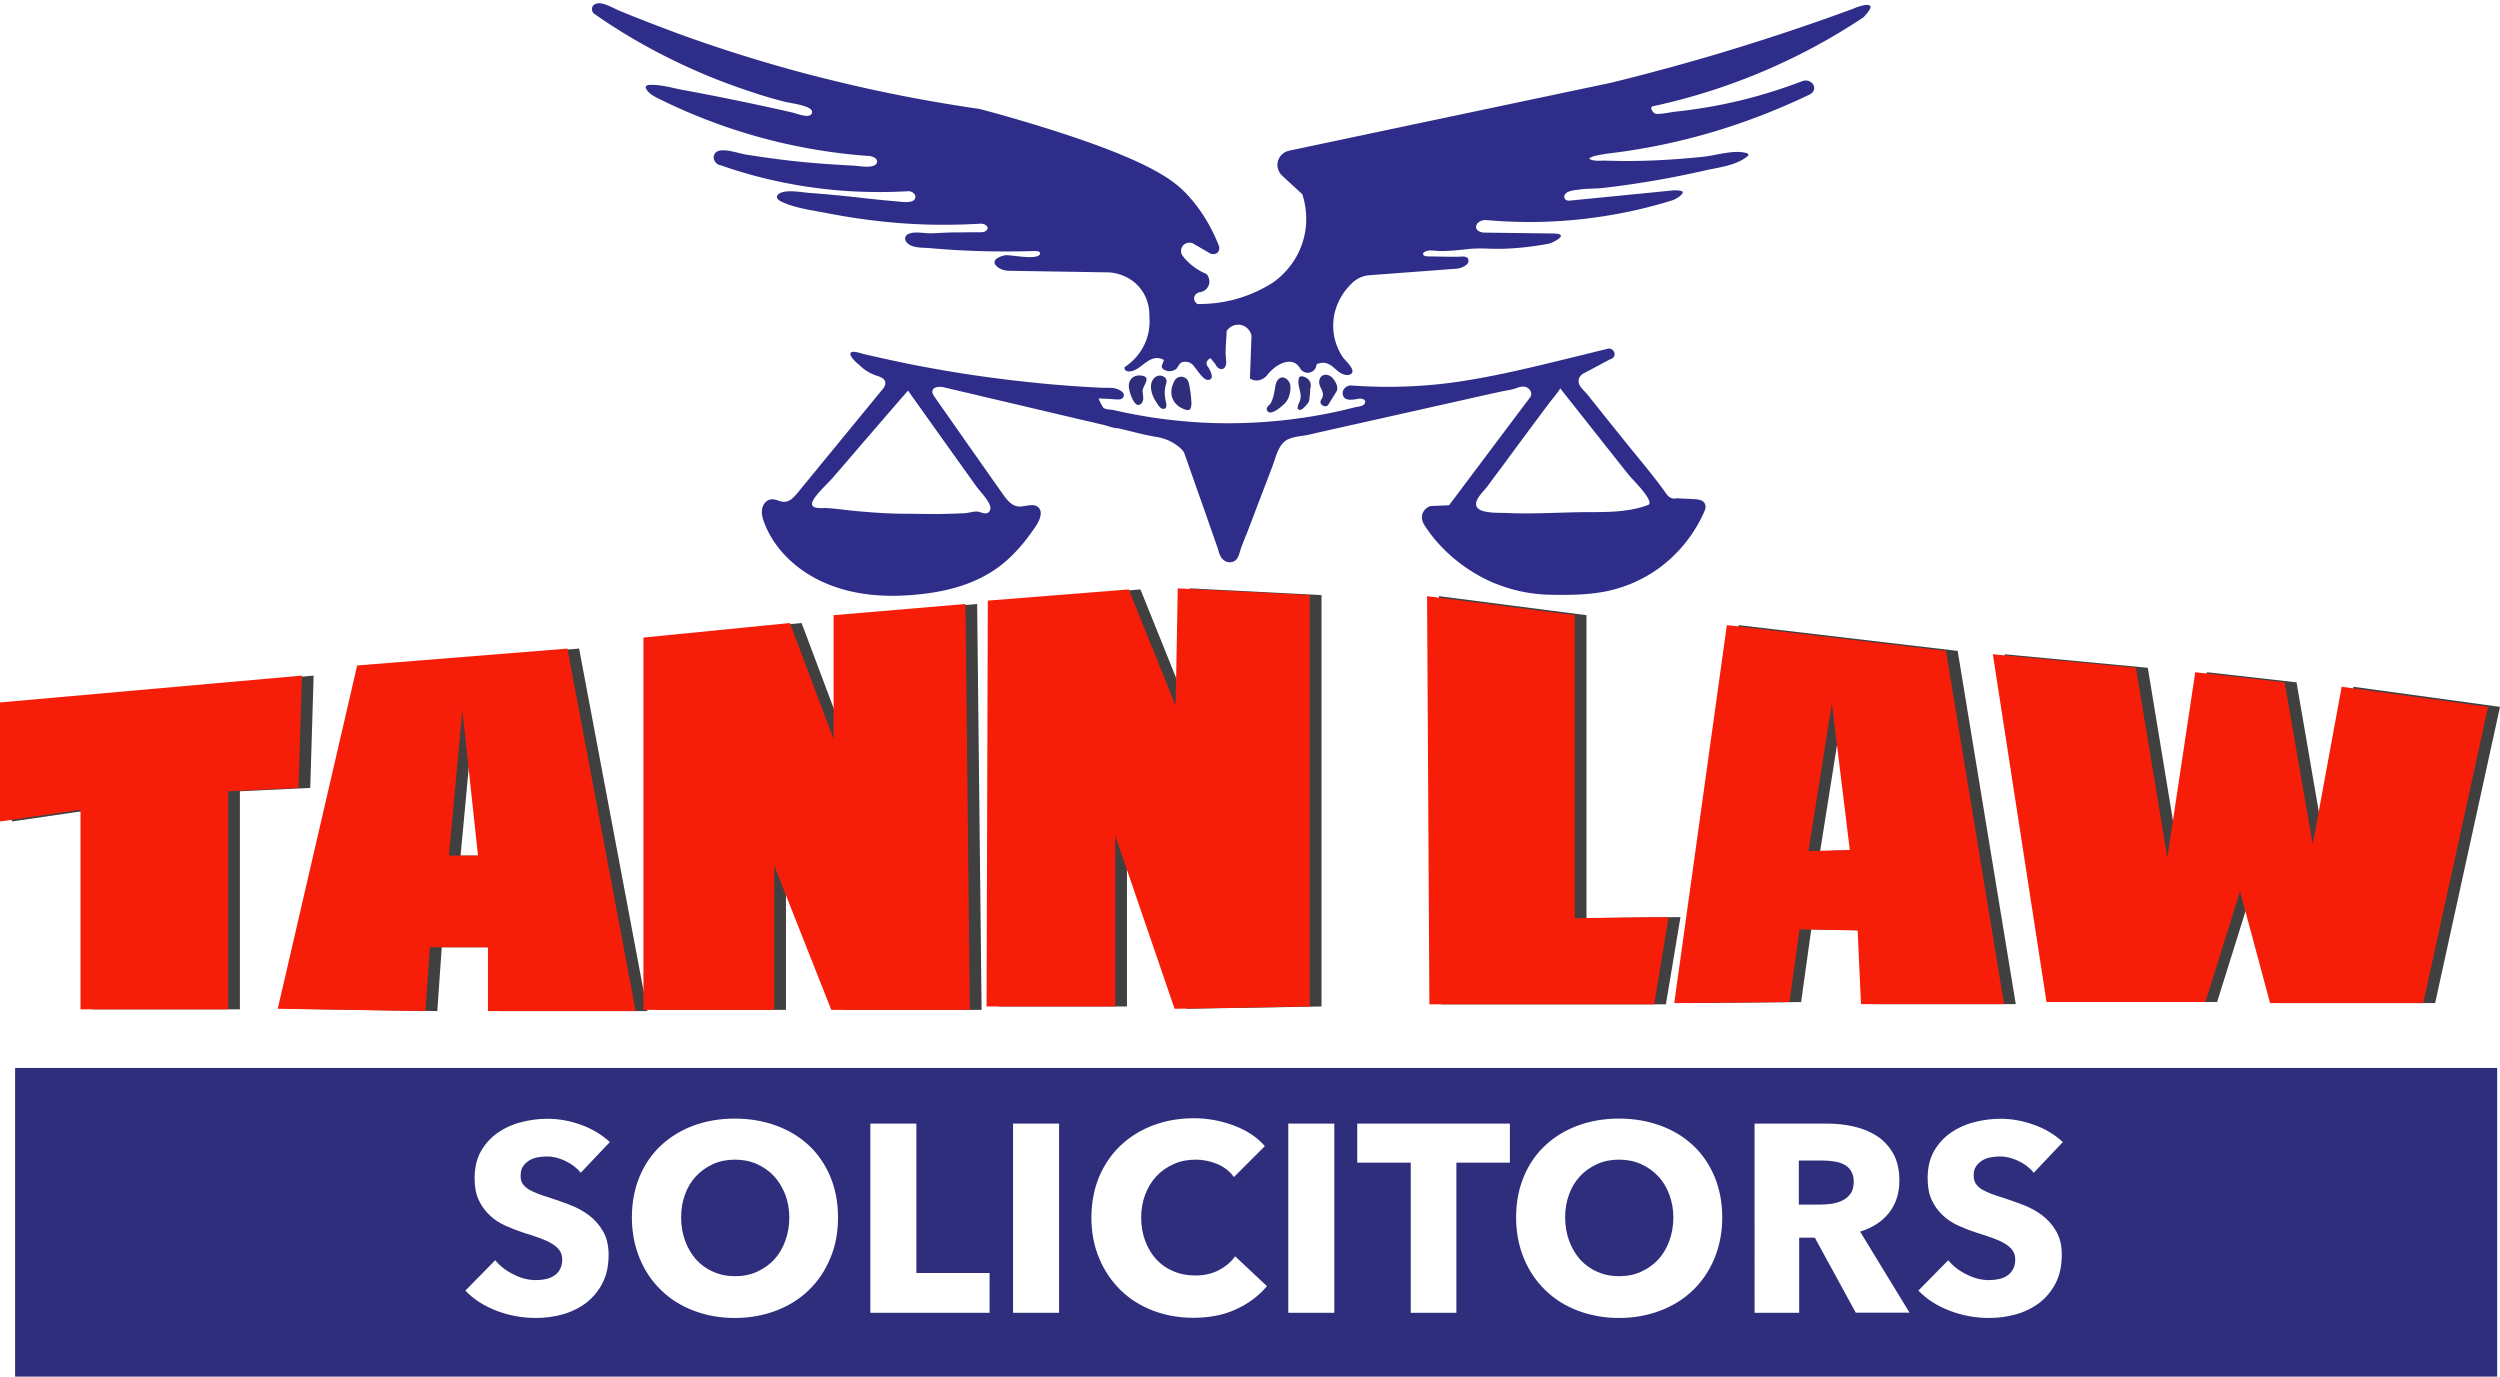
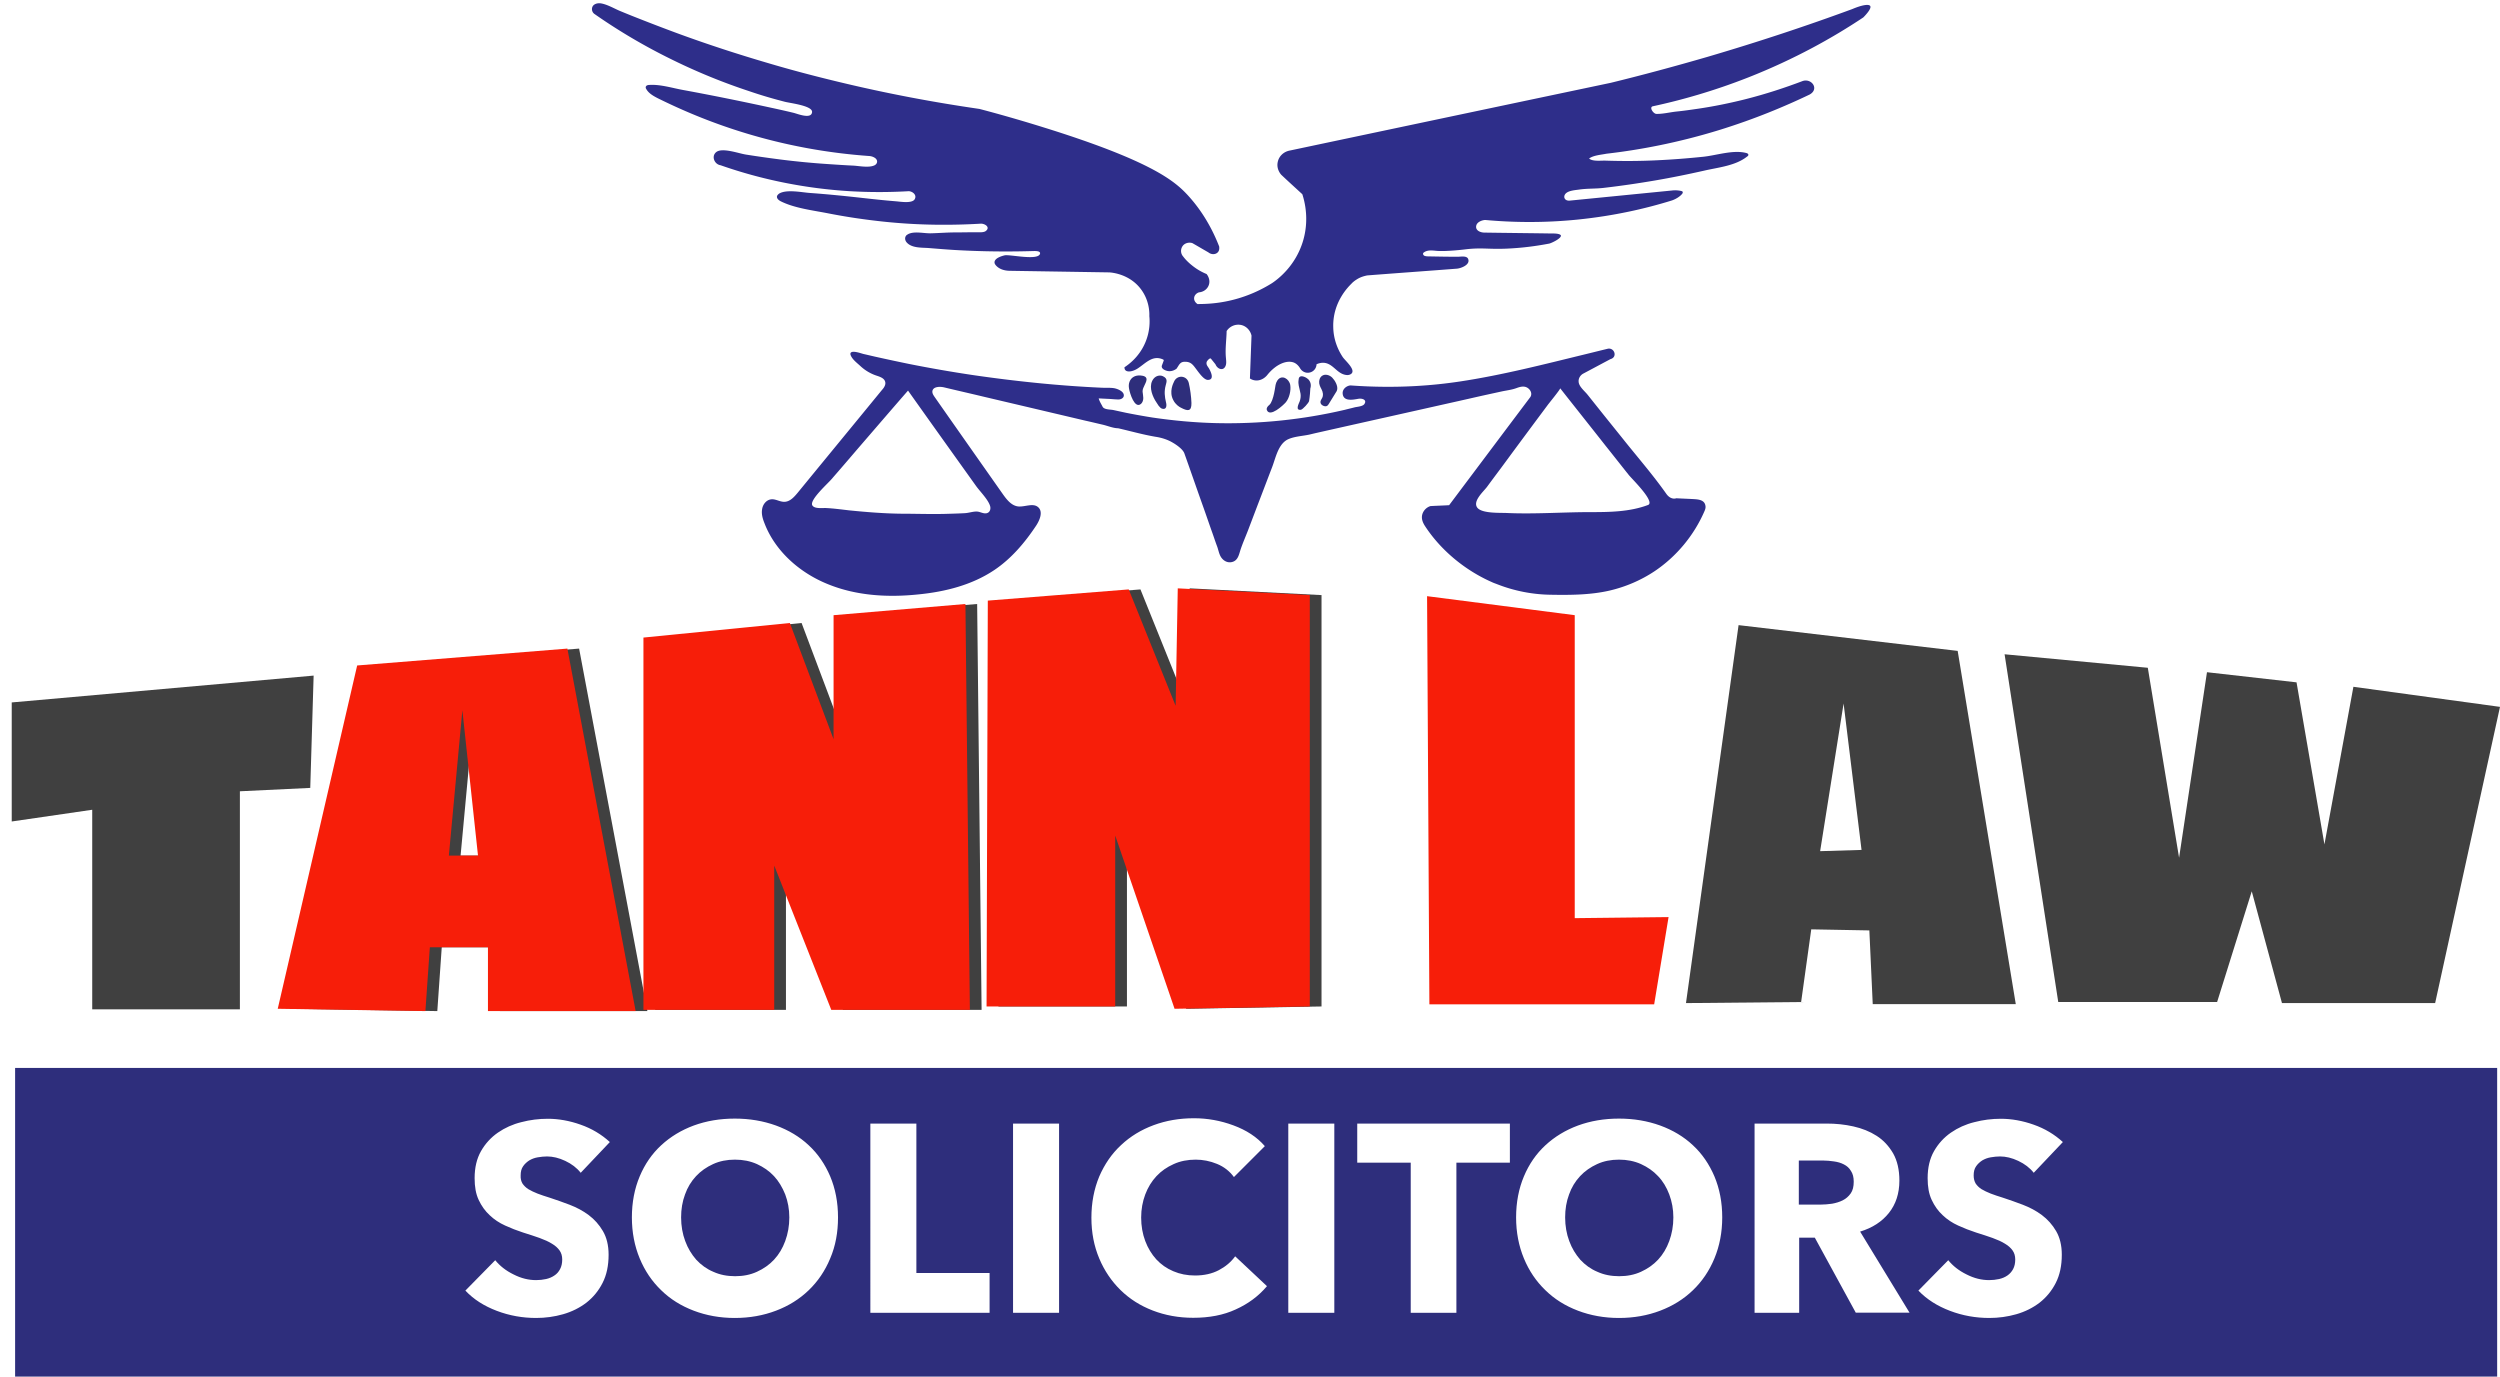
<svg xmlns="http://www.w3.org/2000/svg" version="1.1" id="Layer_1" x="0" y="0" viewBox="0 0 1406.9 774.7" style="enable-background:new 0 0 1406.9 774.7" xml:space="preserve">
  <style>.st0{opacity:.75}.st1{fill:#f71e09}.st2{fill:#2e2e7c}.st3{fill:#2e2e8a}.st4{fill:#2e2e7b}</style>
  <switch>
    <g>
      <path d="m6.6 395.3 169.9-15.1-1.9 63.2-39.6 1.9V568H51.9V455.7l-45.3 6.6z" class="st0" />
-       <path class="st1" d="m0 395.3 169.9-15.1-1.9 63.2-39.6 1.9V568H45.3V455.7L0 462.3z" />
-       <path d="M364.3 568.9 325.9 365l-118.3 9.4L163 567.7l83.1 1.3 2.5-35.9h32.7V569h83zm-105.1-87.4 7.6-81.8 8.8 81.8h-16.4z" class="st0" />
+       <path d="M364.3 568.9 325.9 365l-118.3 9.4L163 567.7l83.1 1.3 2.5-35.9h32.7V569h83zm-105.1-87.4 7.6-81.8 8.8 81.8z" class="st0" />
      <path class="st1" d="M357.7 568.9 319.3 365 201 374.5l-44.7 193.2 83.1 1.3 2.5-35.9h32.7V569h83.1zm-105.1-87.4 7.6-81.8 8.8 81.8h-16.4z" />
      <path d="m368.7 358.8 82.4-8.2 24.6 65.4v-69.8l74.2-6.3 2.5 228.4h-78l-32.1-81.2v81.2h-73.6z" class="st0" />
      <path class="st1" d="m362.1 358.8 82.4-8.2 24.6 65.4v-69.8l74.2-6.3 2.5 228.4h-78l-32.1-81.2v81.2h-73.6z" />
      <path d="m562.5 338 79.3-6.3 26.4 65.5 1.3-66.1 74.2 3.8v231.5l-76.1 1.3-33.4-97.5v96.2h-72.3z" class="st0" />
      <path class="st1" d="m555.9 338 79.3-6.3 26.4 65.5 1.2-66.1 74.3 3.8v231.5l-76.1 1.3-33.4-97.5v96.2h-72.4z" />
-       <path d="m809.8 335.5 83 10.7v170.5l52.9-.6-8.2 49.1H811z" class="st0" />
      <path class="st1" d="m803.1 335.5 83.1 10.7v170.5l52.8-.6-8.1 49.1H804.4z" />
      <path d="m1101.7 366.3-123.3-14.5-29.6 212.7 64.8-.6 5.7-40.9 32.7.6 1.9 41.5h80.5l-32.7-198.8zM1024.3 479l13.2-83.1 10.1 82.4-23.3.7z" class="st0" />
-       <path class="st1" d="m1095.1 366.3-123.3-14.5-29.6 212.7 64.8-.6 5.7-40.9 32.7.6 1.9 41.5h80.5l-32.7-198.8zM1017.7 479l13.2-83.1 10.1 82.4-23.3.7z" />
      <path d="m1128.1 368.2 80.6 7.6 17.6 106.9 15.7-104.4 50.4 5.7 15.7 91.2 16.3-88.7 82.5 11.3-36.5 166.7h-86.2l-17-62.9-19.5 62.3h-89.4z" class="st0" />
-       <path class="st1" d="m1121.5 368.2 80.5 7.6 17.7 106.9 15.7-104.4 50.3 5.7 15.8 91.2 16.3-88.7 82.4 11.3-36.5 166.7h-86.2l-16.9-62.9-19.5 62.3h-89.4z" />
      <path class="st2" d="M1037.7 655.3c-1.7-.9-3.5-1.4-5.6-1.7-2.1-.3-4.1-.5-6-.5h-13.8v24.8h12.2c2.1 0 4.3-.2 6.5-.5 2.2-.4 4.2-1 6-1.9 1.8-.9 3.3-2.2 4.5-3.9 1.2-1.7 1.7-3.9 1.7-6.6 0-2.5-.5-4.5-1.6-6.1-.9-1.6-2.3-2.8-3.9-3.6zM933.1 661.9c-2.7-2.9-5.9-5.1-9.6-6.8-3.8-1.7-7.9-2.5-12.4-2.5s-8.6.8-12.3 2.5c-3.7 1.7-6.9 3.9-9.6 6.8-2.7 2.9-4.8 6.3-6.2 10.3-1.5 4-2.2 8.3-2.2 12.9 0 4.8.8 9.3 2.3 13.3 1.5 4.1 3.6 7.5 6.2 10.5 2.7 2.9 5.8 5.2 9.6 6.8 3.7 1.7 7.8 2.5 12.3 2.5 4.5 0 8.6-.8 12.3-2.5 3.7-1.7 6.9-3.9 9.6-6.8 2.7-2.9 4.8-6.4 6.3-10.5s2.3-8.5 2.3-13.3c0-4.6-.8-8.9-2.3-12.9-1.5-4-3.6-7.5-6.3-10.3zM435.6 661.9c-2.7-2.9-5.9-5.1-9.6-6.8-3.8-1.7-7.9-2.5-12.4-2.5s-8.6.8-12.3 2.5c-3.7 1.7-6.9 3.9-9.6 6.8-2.7 2.9-4.8 6.3-6.2 10.3-1.5 4-2.2 8.3-2.2 12.9 0 4.8.8 9.3 2.3 13.3 1.5 4.1 3.6 7.5 6.2 10.5 2.7 2.9 5.8 5.2 9.6 6.8 3.7 1.7 7.8 2.5 12.3 2.5s8.6-.8 12.3-2.5c3.7-1.7 6.9-3.9 9.6-6.8 2.7-2.9 4.8-6.4 6.3-10.5s2.3-8.5 2.3-13.3c0-4.6-.8-8.9-2.3-12.9-1.6-4-3.7-7.5-6.3-10.3z" />
      <path class="st2" d="M8.5 601v173.7h1396.8V601H8.5zM294 666c.8 1.2 1.9 2.3 3.3 3.2 1.5.9 3.2 1.7 5.2 2.5s4.3 1.5 6.8 2.3c3.6 1.2 7.4 2.5 11.3 4 3.9 1.5 7.5 3.4 10.7 5.8 3.2 2.4 5.9 5.4 8 9 2.1 3.6 3.2 8 3.2 13.3 0 6.1-1.1 11.4-3.4 15.9s-5.3 8.1-9.1 11.1c-3.8 2.9-8.2 5.1-13.1 6.5-4.9 1.4-10 2.1-15.2 2.1-7.6 0-15-1.3-22.1-4-7.1-2.7-13-6.4-17.7-11.4l16.8-17.1c2.6 3.2 6 5.9 10.3 8 4.3 2.2 8.5 3.2 12.7 3.2 1.9 0 3.8-.2 5.6-.6 1.8-.4 3.4-1.1 4.7-2 1.4-.9 2.4-2.1 3.2-3.6.8-1.5 1.2-3.3 1.2-5.4 0-2-.5-3.7-1.5-5.1-1-1.4-2.4-2.7-4.3-3.8-1.9-1.2-4.2-2.2-6.9-3.2-2.8-1-5.9-2-9.4-3.1-3.4-1.1-6.7-2.4-10-3.9s-6.2-3.4-8.7-5.8c-2.6-2.4-4.6-5.2-6.2-8.6-1.6-3.4-2.3-7.4-2.3-12.3 0-5.9 1.2-11 3.6-15.2 2.4-4.2 5.6-7.7 9.5-10.4 3.9-2.7 8.3-4.7 13.2-5.9 4.9-1.3 9.9-1.9 14.9-1.9 6 0 12.2 1.1 18.4 3.3 6.3 2.2 11.8 5.5 16.5 9.8L326.8 660c-2.2-2.8-5.1-5-8.7-6.7-3.6-1.7-7-2.5-10.3-2.5-1.7 0-3.4.2-5.2.5-1.8.3-3.3.9-4.7 1.7-1.4.9-2.6 2-3.5 3.3-1 1.4-1.4 3.1-1.4 5.2-.1 1.8.3 3.3 1 4.5zm173.2 42.2c-2.9 7-6.9 12.9-12.1 17.9-5.2 5-11.3 8.8-18.4 11.5-7.1 2.7-14.8 4.1-23.2 4.1-8.3 0-16-1.4-23.1-4.1-7.1-2.7-13.2-6.5-18.3-11.5-5.2-5-9.2-10.9-12.1-17.9-2.9-7-4.4-14.7-4.4-23.1 0-8.5 1.5-16.2 4.4-23.1 2.9-6.9 6.9-12.7 12.1-17.5 5.2-4.8 11.3-8.5 18.3-11.1 7.1-2.6 14.8-3.9 23.1-3.9s16 1.3 23.2 3.9c7.1 2.6 13.3 6.3 18.4 11.1 5.2 4.8 9.2 10.7 12.1 17.5 2.9 6.9 4.4 14.6 4.4 23.1 0 8.4-1.4 16.1-4.4 23.1zm89.7 30.6h-67.1V632.3h25.9v84.1h41.2v22.4zm39.1 0h-25.9V632.3H596v106.5zm99.4-1.9c-6.9 3.2-14.9 4.7-23.9 4.7-8.2 0-15.8-1.4-22.8-4.1-7-2.7-13-6.5-18.1-11.5-5.1-5-9.1-10.9-12-17.8-2.9-6.9-4.4-14.5-4.4-22.9 0-8.5 1.5-16.2 4.4-23.2 3-6.9 7-12.8 12.3-17.7 5.2-4.9 11.3-8.6 18.3-11.2 7-2.6 14.6-3.9 22.7-3.9 7.5 0 14.9 1.3 22.2 4 7.3 2.7 13.2 6.5 17.7 11.7l-17.4 17.4c-2.4-3.3-5.6-5.8-9.5-7.4-3.9-1.6-7.9-2.4-12-2.4-4.5 0-8.7.8-12.4 2.5-3.8 1.7-7 3.9-9.7 6.8-2.7 2.9-4.8 6.3-6.3 10.3-1.5 4-2.3 8.3-2.3 13 0 4.8.8 9.2 2.3 13.2 1.5 4 3.6 7.4 6.2 10.3 2.7 2.9 5.8 5.1 9.6 6.7 3.7 1.6 7.8 2.4 12.2 2.4 5.1 0 9.6-1 13.4-3 3.8-2 6.9-4.6 9.2-7.8l17.9 16.8c-4.8 5.7-10.7 10-17.6 13.1zm55.5 1.9H725V632.3h25.9v106.5zm98.8-84.5h-30.1v84.5h-25.7v-84.5h-30.1v-22h85.9v22zm115.1 53.9c-2.9 7-6.9 12.9-12.1 17.9-5.2 5-11.3 8.8-18.4 11.5-7.1 2.7-14.8 4.1-23.2 4.1-8.3 0-16-1.4-23.1-4.1-7.1-2.7-13.2-6.5-18.3-11.5-5.2-5-9.2-10.9-12.1-17.9-2.9-7-4.4-14.7-4.4-23.1 0-8.5 1.5-16.2 4.4-23.1 2.9-6.9 6.9-12.7 12.1-17.5 5.2-4.8 11.3-8.5 18.3-11.1 7.1-2.6 14.8-3.9 23.1-3.9s16 1.3 23.2 3.9c7.1 2.6 13.3 6.3 18.4 11.1 5.2 4.8 9.2 10.7 12.1 17.5 2.9 6.9 4.4 14.6 4.4 23.1 0 8.4-1.5 16.1-4.4 23.1zm79.6 30.6-23.1-42.3h-8.8v42.3h-25.1V632.3h40.6c5.1 0 10.1.5 15 1.6s9.2 2.8 13.1 5.3c3.9 2.5 6.9 5.8 9.3 9.9 2.3 4.1 3.5 9.2 3.5 15.3 0 7.2-2 13.3-5.9 18.2-3.9 4.9-9.3 8.4-16.2 10.5l27.8 45.6h-30.2zm67.4-72.8c.8 1.2 1.9 2.3 3.3 3.2 1.5.9 3.2 1.7 5.2 2.5s4.3 1.5 6.8 2.3c3.6 1.2 7.4 2.5 11.3 4 3.9 1.5 7.5 3.4 10.7 5.8 3.2 2.4 5.9 5.4 8 9 2.1 3.6 3.2 8 3.2 13.3 0 6.1-1.1 11.4-3.4 15.9s-5.3 8.1-9.1 11.1c-3.8 2.9-8.2 5.1-13.1 6.5-4.9 1.4-10 2.1-15.2 2.1-7.6 0-15-1.3-22.1-4-7.1-2.7-13-6.4-17.8-11.4l16.8-17.1c2.6 3.2 6 5.9 10.3 8 4.3 2.2 8.5 3.2 12.7 3.2 1.9 0 3.8-.2 5.6-.6 1.8-.4 3.4-1.1 4.7-2s2.4-2.1 3.2-3.6c.8-1.5 1.2-3.3 1.2-5.4 0-2-.5-3.7-1.5-5.1-1-1.4-2.4-2.7-4.3-3.8-1.9-1.2-4.2-2.2-6.9-3.2-2.8-1-5.9-2-9.4-3.1-3.4-1.1-6.7-2.4-10-3.9s-6.2-3.4-8.7-5.8c-2.6-2.4-4.6-5.2-6.2-8.6-1.6-3.4-2.3-7.4-2.3-12.3 0-5.9 1.2-11 3.6-15.2 2.4-4.2 5.6-7.7 9.5-10.4 3.9-2.7 8.3-4.7 13.2-5.9 4.9-1.3 9.9-1.9 14.9-1.9 6 0 12.2 1.1 18.4 3.3 6.3 2.2 11.8 5.5 16.5 9.8l-16.4 17.3c-2.2-2.8-5.1-5-8.7-6.7-3.6-1.7-7-2.5-10.3-2.5-1.7 0-3.4.2-5.2.5-1.8.3-3.3.9-4.7 1.7-1.4.9-2.6 2-3.5 3.3-1 1.4-1.4 3.1-1.4 5.2 0 1.8.4 3.3 1.1 4.5z" />
      <path class="st3" d="M334.6 7.9c-1.8-1.2-2-3.9-.3-5.2 1.1-.8 2.5-1 3.9-.8 3.5.6 7.1 2.7 10.3 4.1 3.6 1.5 7.3 3 10.9 4.4 7.6 3 15.2 5.9 22.8 8.7 16.4 6 33 11.4 49.7 16.3 13.1 3.9 26.4 7.4 39.7 10.6 28.1 6.8 54.7 11.7 79.6 15.3 8 2.1 20.4 5.5 35.5 10.2 61.2 19 74.3 30.4 81.5 38.1 5 5.4 12.3 14.7 17.9 29.1 0 .2.4 2.1-.8 3.3-1.2 1.3-3.6 1.4-5.3 0-3-1.7-6-3.5-9-5.2-2.3-.7-4.8.2-5.8 2.2-.9 1.7-.7 3.8.6 5.3 1.2 1.6 2.9 3.4 5.2 5.2 3 2.4 5.8 3.8 8 4.7.1.1 2.4 2.8 1.3 6.1-.8 2.4-3 4-5.5 4.2-1.7.5-2.9 2-2.8 3.6.1 1.9 1.8 2.9 1.9 3 4.8 0 10.6-.3 17.1-1.7 10.9-2.3 19.3-6.6 24.9-10.1 3.1-2.1 13-9.4 17.3-23.4 3.8-12.4.9-22.9-.3-26.6-3.9-3.6-7.9-7.2-11.8-10.9-.3-.3-3-3.3-2-7.4.7-3.2 3.4-5.7 6.8-6.3C786 72 846.2 59.3 906.5 46.6c17.6-4.3 35.8-9.2 54.4-14.6 28.9-8.5 56-17.5 81.5-26.9 5.2-2.2 9.3-3 10.1-1.7.9 1.5-3.1 5.6-3.9 6.4-16.8 11.2-38.4 23.4-64.8 33.8-19.6 7.7-37.8 12.8-53.6 16.2-2.3.5.2 4.2 1.9 4.3 3.5.1 7.6-.9 11.1-1.3 4.1-.4 8.2-1 12.3-1.6 8.9-1.3 17.7-3.1 26.5-5.3 11.9-3 22.7-6.6 32.2-10.2 5.1-2 9.9 4.3 4.2 7.5-14.2 6.8-31 13.8-50.3 19.8-23.9 7.4-45.7 11.4-64 13.5-3 .6-7.4.9-9.8 2.7 1.8 1.8 7 1.1 9.3 1.2 9.1.3 18.8.3 28.9-.2 8.7-.4 17.5-1.1 26.2-2 7.4-.8 16.7-4 24-2.1.5.1 1.1.4 1.2.9.1.5-.3.9-.7 1.1-6.5 5.2-16.2 6.1-24 7.9-9.3 2.1-18.6 4-28 5.6-9.4 1.6-18.9 3-28.4 4.1-4.7.6-9.5.3-14.2 1-2.1.3-5.2.5-7 1.8-2.3 1.7-1.4 4.7 1.8 4.4l57.6-5.7c1.7-.2 3.5-.1 5.2.3.4.1.8.3.8.7 0 .2-.1.5-.2.7-1.3 1.8-4.2 3.4-6.2 4-14.2 4.4-32.1 8.6-53 10.7-19.9 2-37.5 1.5-51.8.2-1.8.1-4.5 1.1-5 3.1-.7 2.8 2.3 4 4.6 4 12.4.2 24.9.3 37.3.5 4.8-.1 5.5.7 5.7 1.1.4 1.7-5.5 4.4-6.6 4.6-7.9 1.5-14.4 2.2-18.6 2.5-14.9 1.2-18-.6-29.1.8 0 0-9.9 1.2-15.4.8-2.4-.2-5.2-.7-7.3.8-.2.1-.4.3-.5.5-.2.5.1 1.1.6 1.4.8.4 2.1.4 3 .4 5.3.1 10.5.2 15.8.2 1.8 0 5.1-.7 5.9 1.2 1.4 3.3-4 5.3-6.3 5.5-16.8 1.3-33.7 2.5-50.5 3.8-1.4.3-3.6.8-5.8 2.2-1.3.8-2.4 1.7-3.1 2.5-1.4 1.4-10.6 10.2-10.2 24.4.1 6 2 11.8 5.3 16.8 1.3 2 7.5 7.1 4.9 9.4-.8.7-2 .9-3.1.7-5.5-.8-7.5-7.4-13.7-6.8-.8.1-1.7.3-2.8.8-.1 2.4-1.8 4.3-4.1 4.7-2 .4-4.1-.6-5.2-2.5-1.1-1.8-2.3-2.6-3.1-3-4.1-1.9-10.4.7-15.3 6.8-2.4 3-6.4 4.2-9.8 2 .3-8 .6-16 .9-24.1-.7-3.2-3.3-5.7-6.4-6.1-2.9-.4-5.9.9-7.6 3.5-.1 4.9-.9 10.2-.4 15.1.1 1.3.3 2.6 0 3.9-1 3.8-4.7 2.7-5.9-.3-.8-1-1.7-2.1-2.5-3.1-.6-.8-2.2 1.2-2.4 1.7-.5 1.6.5 2.5 1.3 3.8 1 1.8 3.2 6.3-.6 6.4-2.9.1-6.6-6.5-8.5-8.4-1.2-1.3-2.6-1.8-4.3-1.8-2.9-.1-3.3 1.6-4.9 3.9-.3.2-2.3 1.8-5 1.3-1.4-.3-3.9-1.3-3.2-3.2l.9-2.4c.1-.2.1-.4.1-.6-.1-.1-.2-.2-.4-.3-5.9-2.7-9.8 2.2-14.3 5.1-3 1.9-5.9 2.1-6.9.9-.2-.2-.5-.7-.5-1.6 2.4-1.6 8.4-5.9 11.8-14.1 2.6-6.2 2.5-11.8 2.2-14.7.1-2.1 0-9.1-5-15.5-6.4-8.2-16-9-17.5-9.1l-56.4-.9c-2.7-.1-5.6-.9-7.5-3.1-.3-.4-.6-.8-.7-1.3-.4-2.6 3.9-3.9 5.7-4.3 3.1-.6 19.1 3.2 19.9-1 .3-1.7-3.3-1.4-4.2-1.4-13.6.4-28.2.3-43.7-.6-4.9-.3-9.8-.7-14.7-1.1-3.8-.3-9.4.1-12.3-3-1-1-1.4-2.6-.6-3.8.3-.5.9-.8 1.4-1.1 3.5-1.7 8.8-.3 12.6-.4 4.6-.1 9.2-.5 13.8-.5 3.9 0 7.8-.1 11.7-.1 1.5 0 4.4.3 5.6-.8 2.6-2.2-1-4.3-3.3-4-15.6.9-34.1 1-54.7-1.2-10.3-1.1-20.5-2.6-30.7-4.6-8.6-1.7-19-2.9-26.8-6.8-1.2-.6-2.5-1.7-2.1-3 .2-.5.6-.9 1.1-1.3 4.1-2.6 13-.7 17.4-.4 9.8.7 19.7 1.7 29.5 2.8 6.3.7 12.7 1.4 19 1.9 2.4.2 8.9 1.3 10.4-1.1 1.5-2.4-1.1-4.5-3.3-4.6-10.2.6-21.3.7-33.2 0-24.8-1.5-49.3-6.4-72.7-14.6-3.5-.5-5.4-5.2-2.3-7.5 3.5-2.5 12.6.9 16.6 1.5 6.3 1 12.6 1.9 18.9 2.7a448 448 0 0 0 28.2 2.7c4.4.3 8.9.6 13.3.8 3.4.2 8.6 1.3 11.8-.1.9-.4 1.6-1.2 1.6-2.2 0-2-2.8-3-4.4-3.1-21.2-1.5-47.6-5.5-76.7-15.1-16.1-5.3-30.2-11.4-42.5-17.5-2.3-1.2-5-2.7-6.3-5.1-.2-.3-.4-.7-.3-1.1.1-.9 1.2-1.2 2-1.2 6.2-.4 12.8 1.7 18.8 2.8 16.3 3 32.6 6.3 48.7 9.8 4.6 1 9.2 2 13.7 3.1 2.1.5 10 3.8 10.4-.4.4-3.7-12.9-5.1-15.6-5.9-6.6-1.7-13.1-3.6-19.5-5.8A336.6 336.6 0 0 1 379.1 34c-17.5-8.5-32.2-17.5-44.5-26.1z" />
      <path class="st3" d="M953.6 280.9c-3.4-.2-6.8-.3-10.2-.5-2.3.7-4.3-.6-5.6-2.4-7.1-10.1-15.3-19.6-23.1-29.3-4.7-5.9-9.5-11.8-14.2-17.7-2.4-3-4.7-5.9-7.1-8.9-1.6-2-4.8-4.5-5-7.2-.2-1.9.9-3.7 2.5-4.6 5.1-2.7 10.3-5.5 15.4-8.2 4.2-1.1 2.2-6.8-1.7-5.8-4.1 1-8.1 2-12.2 3-23.4 5.7-47 11.8-70.9 15.4-14.6 2.2-35.4 4.1-61.5 2.2-2.3.2-4.6 2.1-4.4 4.6.4 4.7 6 3.4 9 2.9 1.8-.3 4.9.5 3.2 3-.9 1.3-3.9 1.5-5.3 1.8-1.9.5-3.7.9-5.6 1.4-23.9 5.6-48.4 8.1-72.9 7.5-11.8-.3-23.6-1.4-35.2-3.1-5.1-.8-10.1-1.7-15.1-2.7l-6.9-1.5c-1.7-.4-4.5-.2-5.9-1.4-.3-.3-.5-.7-.7-1.1-.7-1.3-1.5-2.6-1.9-4.1 2 .1 4.1.2 6.1.3 1.7.1 3.4.3 5.1.3 1.2 0 2.7-.7 2.9-1.9.5-2.5-3.3-4-5.2-4.4-2.2-.4-4.8-.2-7-.3-24.3-1.1-48.4-3.6-72.5-7.1a740 740 0 0 1-36.2-6.3c-5.8-1.2-11.5-2.4-17.3-3.7-2.8-.6-5.6-1.3-8.3-1.9-1.2-.3-5.5-1.9-6.9-.9-.5.3-.6 1-.1 2 1.1 2.3 3.6 4.1 5.4 5.8 2.5 2.3 5.5 4.1 8.7 5.2 2.1.7 4.8 1.5 5.2 3.8.3 1.6-.8 3.2-1.9 4.4-15.8 19.3-31.6 38.5-47.4 57.8-2 2.4-4.3 5-7.4 5.1-2.6.1-5-1.7-7.5-1.4-2.7.3-4.7 2.8-5.1 5.5-.5 2.7.3 5.4 1.3 7.9 6.1 16 20.2 28.2 36.1 34.5 15.9 6.4 33.5 7.4 50.6 5.6 15.1-1.5 30.2-5.3 42.8-13.8 9.5-6.4 17.1-15.4 23.4-24.9 2.1-3.2 4-7.9 1.1-10.4s-7.4 0-11.3-.4c-3.8-.5-6.4-3.9-8.6-7-12.8-18.2-25.6-36.4-38.4-54.7-.6-.9-1.3-1.9-1.2-3.1.3-2.6 4-2.8 6.6-2.2 7.5 1.8 15 3.5 22.5 5.3 12.7 3 25.5 6 38.2 9 6.4 1.5 12.7 3 19.1 4.5 3.2.7 6.4 1.5 9.5 2.2 2.6.6 5.9 2 8.6 2 7 1.6 14 3.6 21.1 4.8 3.3.5 6.6 1.5 9.5 3.2 2.1 1.2 5.8 3.7 6.7 6.1 3.5 9.8 6.9 19.7 10.4 29.5 1.8 5 3.5 10.1 5.3 15.1.9 2.5 1.7 5 2.6 7.4.8 2 1.1 4.3 2.2 6.2 1.2 2 3.3 3.4 5.7 3.1 3.7-.5 4.4-3.7 5.3-6.7 1.2-3.7 2.8-7.3 4.2-10.9l5.7-15c2.7-7 5.3-13.9 8-20.9 2-5.2 3.4-13.1 9-15.7 3.5-1.6 8-1.8 11.8-2.6 1.3-.3 2.5-.6 3.8-.9 25.3-5.7 50.5-11.3 75.8-17 6.4-1.4 12.8-2.9 19.1-4.3l9.6-2.1c2.8-.6 5.7-.9 8.4-1.9 1.4-.5 2.9-1 4.4-.8 2.7.3 5.1 3.5 3.3 6-.2.2-45.6 60.7-45.6 60.7-3.5.2-7 .3-10.5.5-2.9.9-5 3.7-4.8 6.7.1 1.6.8 3.1 1.7 4.5 9 13.8 22.7 25 37.7 31.6.8.4 1.7.7 2.5 1 9.8 3.9 20.3 6 30.9 6.1 10.7.2 22.1.1 32.6-2.3 9.1-2.1 17.8-5.8 25.6-11 12.2-8.2 22-20 27.9-33.5.4-.9.8-1.9.7-2.9-.3-3.5-3.5-3.9-6.2-4.1zm-404.3-7.4c2.2 3.1 7.2 8 8 11.7.2 1.2-.1 2.5-1.1 3.2-1.9 1.3-4.2-.3-6.1-.5-2.4-.2-4.8.8-7.3.9-3.7.2-7.5.3-11.2.4-8 .2-15.9-.1-23.9-.1-10-.1-20-.9-29.9-1.9-4.3-.5-8.7-1.1-13-1.3-1.9-.1-6.6.6-7.7-1.6-1.5-3.1 9-12.4 10.9-14.7 4.8-5.5 9.6-11.1 14.3-16.6 9.6-11.1 19.1-22.2 28.7-33.2 12.7 17.9 25.5 35.8 38.3 53.7zm378.1 10.7c-10.4 3.9-21.7 4-32.7 4-15.3 0-31.1 1.2-46.6.5-3.8-.2-14.3.4-16.8-3.1-2.6-3.7 3.7-9.1 5.6-11.7 3.5-4.8 7.1-9.5 10.6-14.3 7.8-10.6 15.6-21.1 23.5-31.7.4-.6 7.3-9 7-9.4 8.5 10.8 17.1 21.6 25.6 32.4 4.4 5.5 8.7 11 13.1 16.5 1.8 2.2 15.1 15.2 10.7 16.8z" />
      <path class="st4" d="M635.7 214.7c.8-1.9 2.4-3.2 4.9-3.4 1.2-.1 4 .1 4.5 1.5.8 2-2.3 5.1-2.1 7.6.1 1.2.4 2.4.4 3.6 0 1.2-.4 2.5-1.3 3.3-3.6 3-6.3-6.1-6.7-8.5-.3-1.5-.2-2.9.3-4.1zM652 228.3c.6.8 1.3 1.5 2 1.7 2.4.7 2.7-1.6 2.2-3.5-.8-3.3-1.1-6.3-.2-9.6.6-2.2 1.2-3.9-1.6-5.2-1.7-.8-3.9-.2-5.2 1.4-2.8 3.5-1.2 8.6.8 12.1.5.7 1.2 2 2 3.1zM660.6 215c1.6-4.2 7.3-3.9 8.4.5.8 3.4 1.4 7.9 1.5 11.3.1 5-2.2 4.6-6 2.6-1-.5-3-1.8-4.2-4.2-2.6-4.8.1-9.7.3-10.2zM717 221.4c.2-.9.3-1.6.4-2.1.3-1.8.4-3.6 1.4-5.1 2.5-3.8 6.8-.9 7.3 2.5.5 3-.5 7.3-2.5 9.7-1.3 1.5-9 8.8-10.7 4.3-.3-.8.3-2 1.4-2.8 1.3-1.1 2.2-4.2 2.7-6.5zM730.9 217.1c.3 1.5.7 2.8 1 4.5.2 1.5 0 2.9-.5 4.3-.4 1.1-2.7 5.2.7 4.7 1.1-.2 4.4-3.9 4.6-4.9.4-2.3.7-6.4.7-7.1.6-1.8.2-3.8-1.2-5.2-.9-.9-3.9-2.5-5-1.1-.3.4-.4 1-.4 1.5-.2 1.2-.1 2.3.1 3.3zM743.1 217.9c-.3-.7-.6-1.4-.7-2.2-.2-1.6.3-3.3 1.6-4.2 1.7-1.2 4.2-.5 5.7 1s3.3 4.6 2.8 6.8c-.1.6-.4 1.1-.7 1.5-1.3 2.2-2.7 4.3-4 6.5-.2.4-.5.7-.8 1-1.1.9-3.4-.1-3.8-1.4-.5-1.5.9-2.4 1.2-3.9.4-2.1-.5-3.5-1.3-5.1z" />
    </g>
  </switch>
</svg>